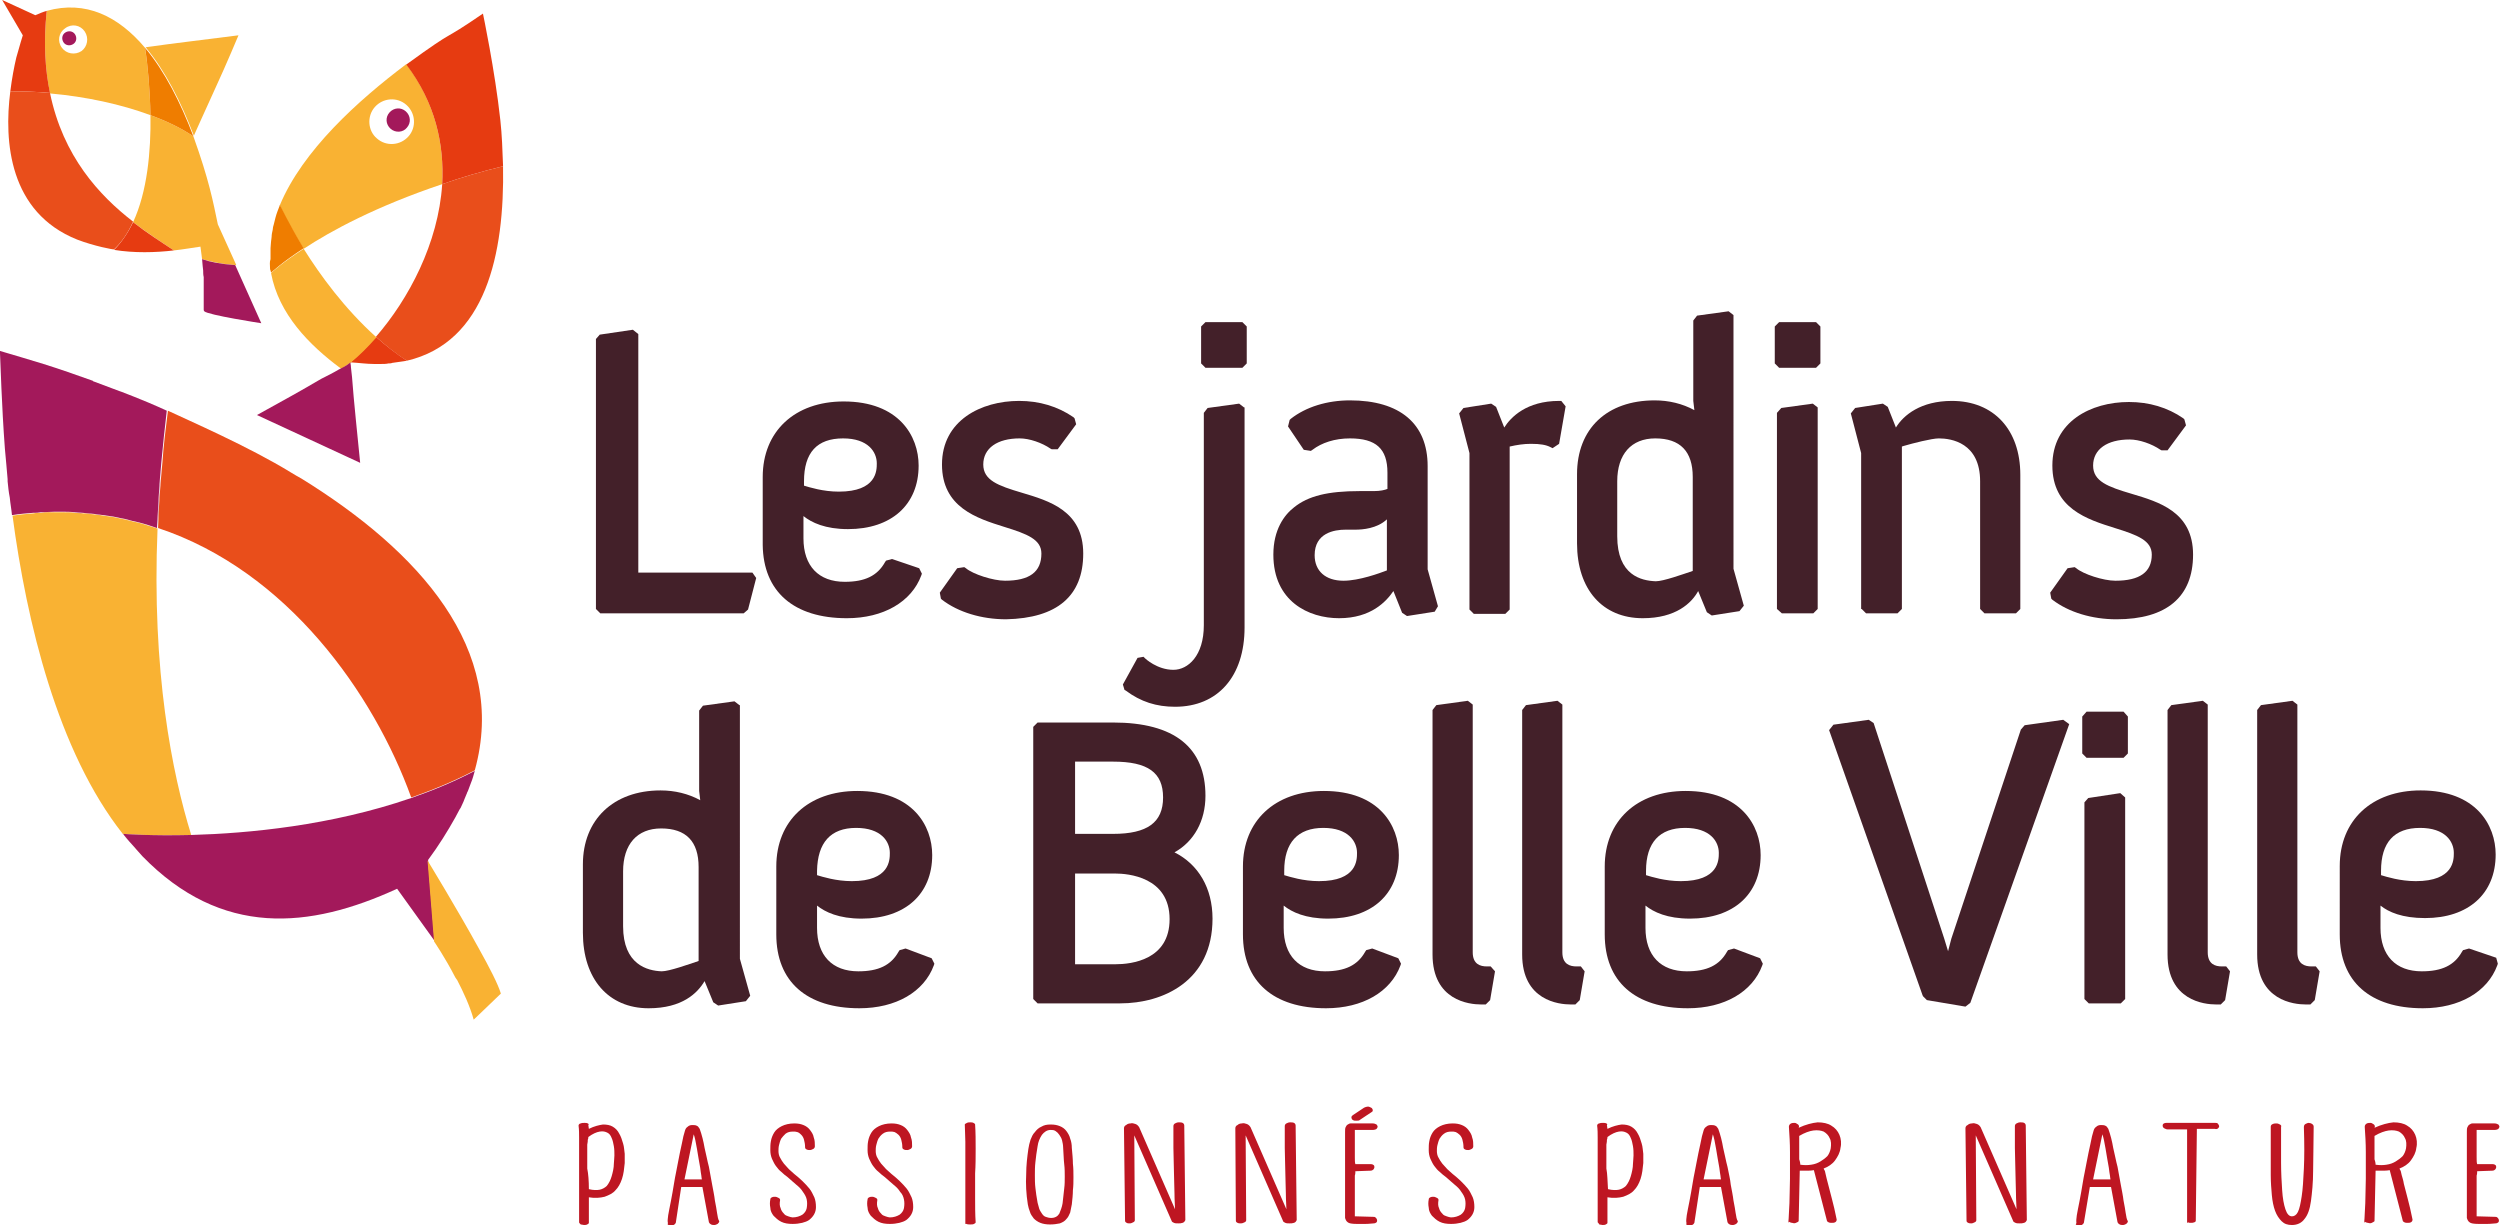
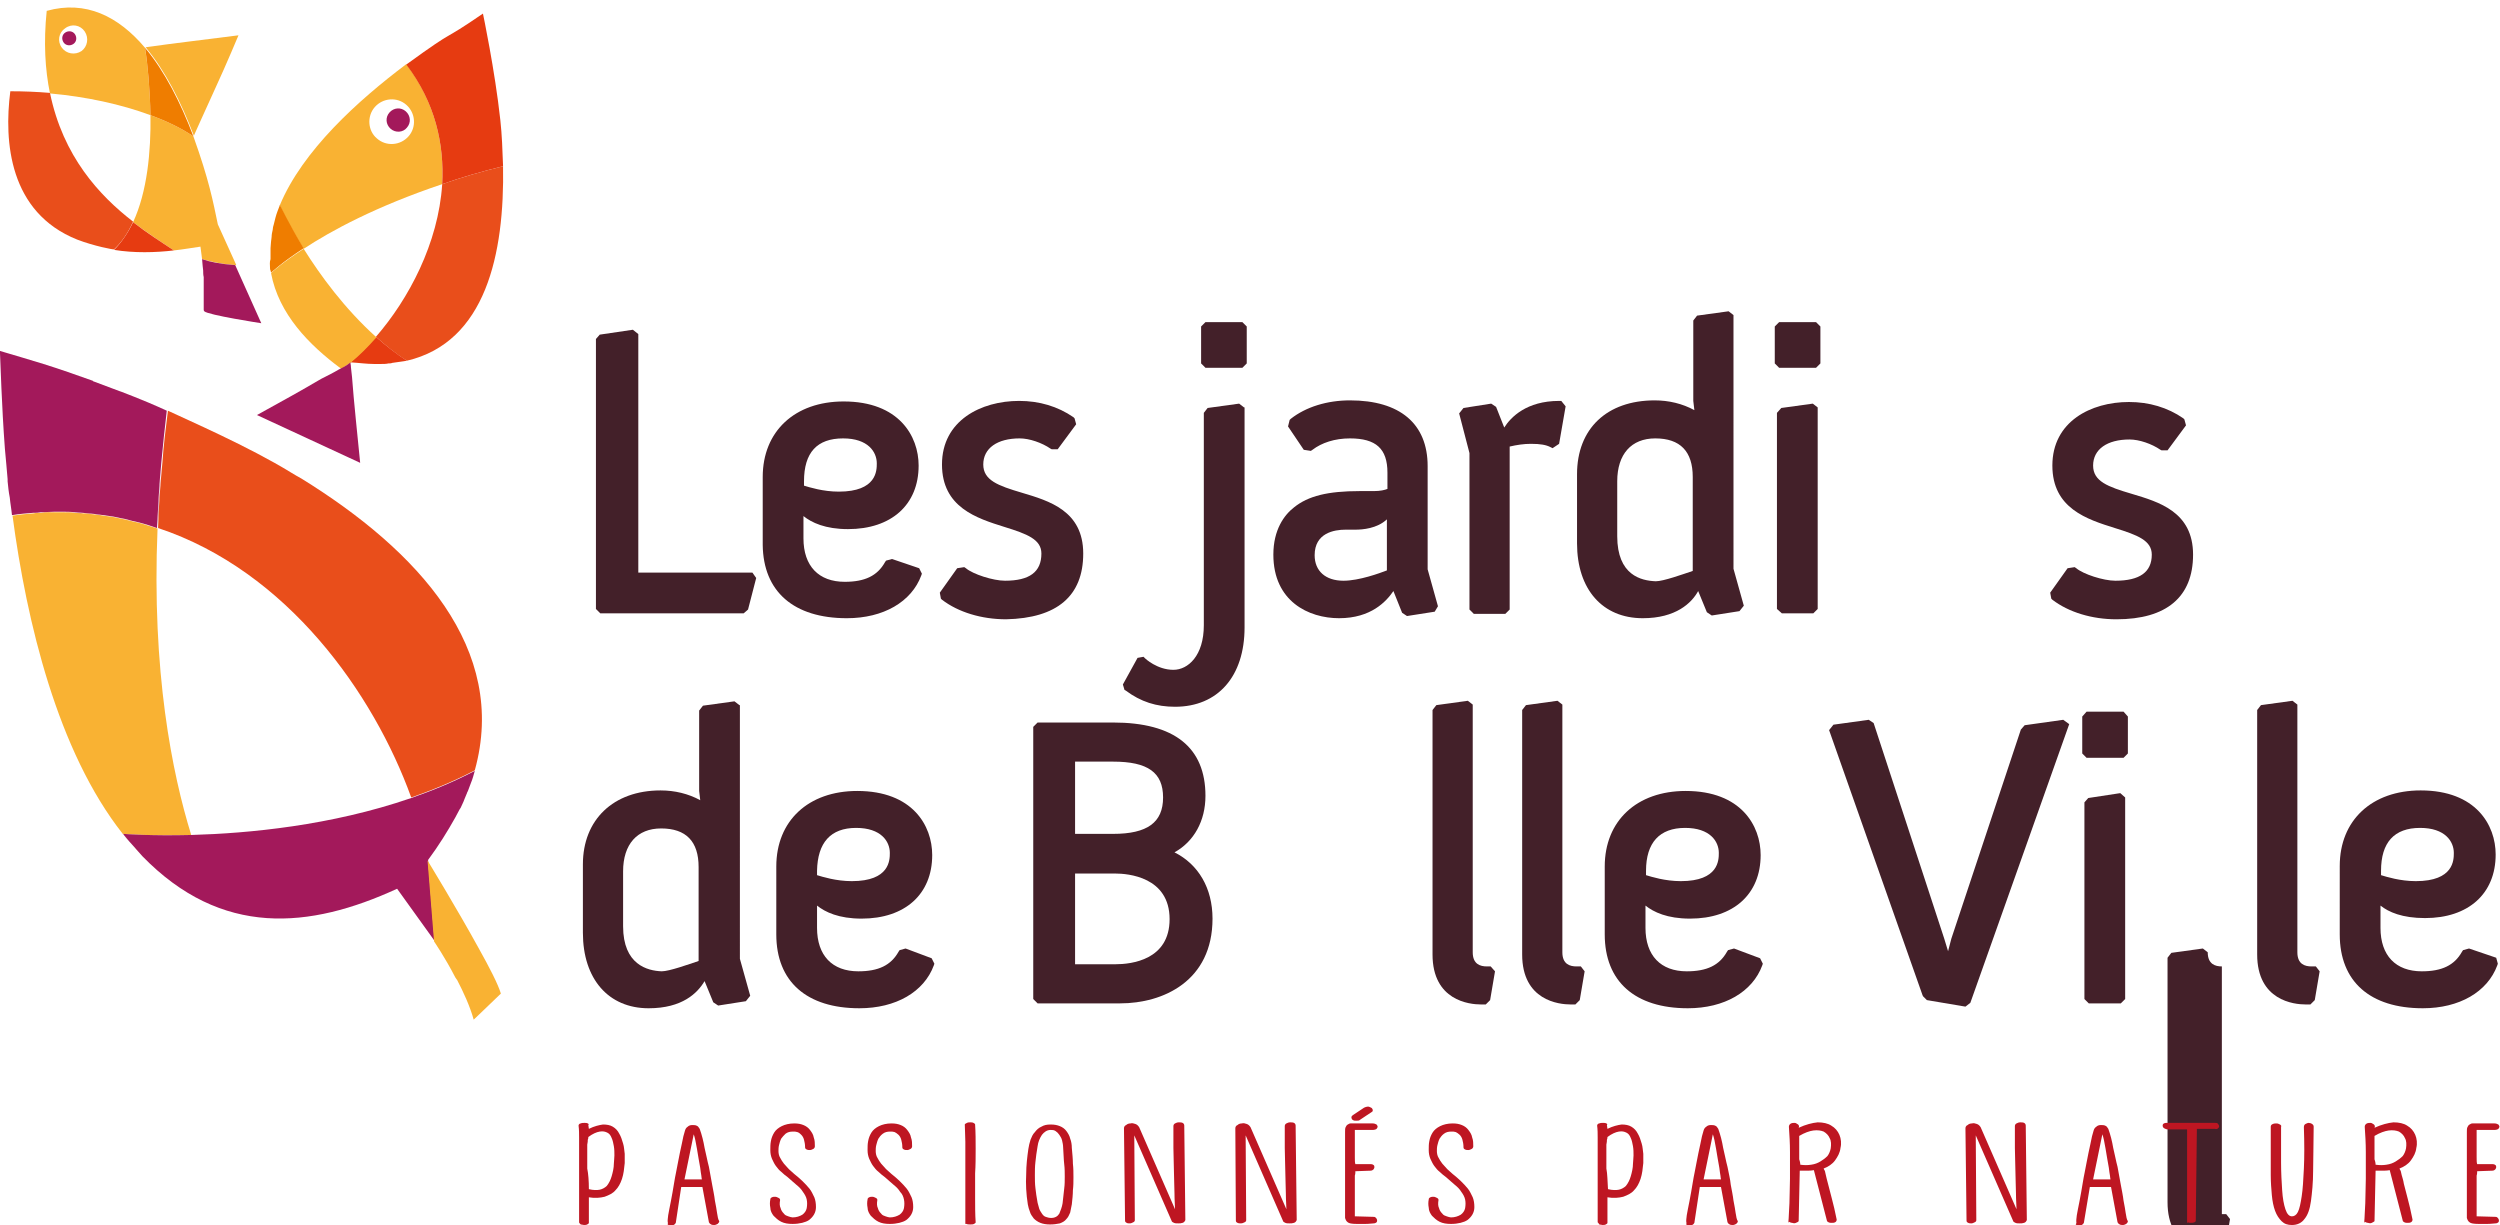
<svg xmlns="http://www.w3.org/2000/svg" version="1.1" id="Calque_1" x="0px" y="0px" viewBox="0 0 460.2 225.5" enable-background="new 0 0 460.2 225.5" xml:space="preserve">
  <g>
    <polygon fill="#432029" points="117.5,105.4 117.5,61.5 116.5,60.7 110.4,61.6 109.7,62.4 109.7,112.1 110.5,112.9 136.9,112.9    137.7,112.2 139.2,106.4 138.5,105.4  " />
    <path fill="#432029" d="M155.9,113.8c6.7,0,11.9-3,13.7-7.9l0.1-0.3l-0.5-1l-5-1.7l-1.1,0.3l-0.2,0.3c-1.4,2.5-3.7,3.6-7.4,3.6   c-4.8,0-7.6-2.9-7.6-8v-3.9l0-0.2c1.5,1.2,4,2.4,8.2,2.4c8,0,13-4.5,13-11.7c0-5.4-3.6-11.8-13.8-11.8c-9,0-14.9,5.5-14.9,13.9   v12.5C140.5,108.9,146.1,113.8,155.9,113.8z M155.2,80.7c4.6,0,6.2,2.5,6.2,4.6c0,1.3,0,5.2-7,5.2c-2.9,0-5.4-0.8-6.4-1.1v-0.8   C148,83.3,150.4,80.7,155.2,80.7z" />
    <path fill="#432029" d="M199.4,101.9c0-7.9-6.3-9.7-11.3-11.2c-4.4-1.3-7.1-2.3-7.1-5.2c0-3,2.6-4.8,6.7-4.8c1.8,0,4.1,0.8,5.7,1.9   l0.2,0.1h1.1l3.4-4.6l-0.3-1.1l-0.2-0.2c-2.9-2-6.3-3-10-3c-7,0-14.2,3.6-14.2,11.7c0,7.9,6.4,9.9,11.5,11.5   c4.2,1.3,6.8,2.3,6.8,4.9c0,3.4-2.2,5-6.7,5c-2.2,0-5.9-1.2-7.2-2.3l-0.3-0.2l-1.3,0.2l-3.2,4.5l0.2,1.1l0.2,0.2   c3,2.3,7.3,3.6,11.8,3.6C194.6,113.8,199.4,109.7,199.4,101.9z" />
    <path fill="#432029" d="M229,75l-0.9-0.7l-5.8,0.8l-0.7,0.9v39.1c0,5.6-2.9,8.2-5.6,8.2c-3,0-5.2-2.1-5.2-2.1l-0.3-0.3l-1.1,0.2   l-2.7,4.9l0.3,1l0.2,0.1c2.8,2.1,5.7,3,9.1,3c7.9,0,12.8-5.6,12.8-14.6V75z" />
    <polygon fill="#432029" points="228.7,67.7 229.5,66.9 229.5,60.1 228.7,59.3 221.9,59.3 221.1,60.1 221.1,66.9 221.9,67.7  " />
    <path fill="#432029" d="M264.7,111.6l-1.9-6.8V85.8c0-7.8-5.1-12.1-14.3-12.1c-4.2,0-8.1,1.2-10.9,3.4l-0.2,0.2l-0.3,1.2l2.9,4.3   l1.3,0.2l0.3-0.2c1.7-1.3,4.1-2.1,6.9-2.1c4.8,0,6.9,1.9,6.9,6.3v3c-0.5,0.2-1.3,0.4-2.5,0.4h-2.6c-5.9,0-9.5,0.9-12.1,3   c-1.8,1.4-3.8,4.1-3.8,8.7c0,8.6,6.5,11.7,12.1,11.7c5.9,0,8.7-3.1,10-5l1.6,4l0.9,0.6l5.1-0.8L264.7,111.6z M242,102.2   c0-4.1,3.6-4.7,5.7-4.7h1.8c1.3,0,4-0.2,5.8-1.9v9.4c-1.3,0.5-5.1,1.9-8,1.9C244,106.9,242,105.1,242,102.2z" />
    <path fill="#432029" d="M285.4,82.3l0.4,0.2l1.2-0.8l1.2-6.9l-0.8-1H287c-6,0-8.9,3-10.1,4.9l-1.5-3.8l-0.9-0.6l-5.1,0.8l-0.8,1   l1.9,7.3v28.8l0.8,0.8h5.8l0.8-0.8V82.2c1.3-0.3,2.6-0.5,3.9-0.5C283.6,81.7,284.6,81.9,285.4,82.3z" />
    <path fill="#432029" d="M312.6,108.8l1.6,3.9l0.9,0.6l5.1-0.8l0.8-1l-1.9-6.8V58l-0.9-0.7l-5.8,0.8l-0.7,0.9l0,14.8l0.2,1.7   c-2.2-1.2-4.7-1.8-7.3-1.8c-8.8,0-14.3,5.2-14.3,13.6V100c0,8.5,4.7,13.8,12.1,13.8C308.5,113.8,311.4,111,312.6,108.8z    M297.7,98.7V88.6c0-5,2.6-7.9,7-7.9c4.6,0,6.9,2.4,6.9,7.1v17.3c-1.8,0.6-5.4,1.9-6.8,1.9C302.1,106.9,297.7,105.9,297.7,98.7z" />
    <polygon fill="#432029" points="327.5,59.3 326.7,60.1 326.7,66.9 327.5,67.7 334.3,67.7 335.1,66.9 335.1,60.1 334.3,59.3  " />
    <polygon fill="#432029" points="327.9,75.1 327.1,76 327.1,112.1 328,112.9 333.8,112.9 334.6,112.1 334.6,75 333.7,74.3  " />
-     <path fill="#432029" d="M342.7,112.1l0.8,0.8h5.8l0.8-0.8V82.2c0.1,0,0.2-0.1,0.3-0.1c1.7-0.5,5.2-1.4,6.5-1.4   c2.3,0,7.6,0.8,7.6,7.9v23.5l0.8,0.8h5.8l0.8-0.8V87.4c0-8.3-4.9-13.6-12.6-13.6c-5.7,0-8.9,2.6-10.3,4.9l-1.5-3.8l-0.9-0.6   l-5.1,0.8l-0.8,1l1.9,7.3V112.1z" />
    <path fill="#432029" d="M389.4,106.9c-2.2,0-5.9-1.2-7.2-2.3l-0.3-0.2l-1.3,0.2l-3.2,4.5l0.2,1.1l0.2,0.2c3,2.3,7.3,3.6,11.8,3.6   c9.2,0,14.1-4.1,14.1-11.9c0-7.9-6.3-9.7-11.3-11.2c-4.4-1.3-7.1-2.3-7.1-5.2c0-3,2.6-4.8,6.7-4.8c1.8,0,4.1,0.8,5.7,1.9l0.2,0.1   h1.1l3.4-4.6l-0.3-1.1l-0.2-0.2c-2.9-2-6.3-3-10-3c-7,0-14.1,3.6-14.1,11.7c0,7.9,6.4,9.9,11.5,11.5c4.2,1.3,6.8,2.3,6.8,4.9   C396.1,105.3,393.9,106.9,389.4,106.9z" />
    <path fill="#432029" d="M136.1,129.8l-0.9-0.7l-5.8,0.8l-0.7,0.9l0,14.8l0.2,1.7c-2.2-1.2-4.7-1.8-7.3-1.8   c-8.7,0-14.3,5.4-14.3,13.6v12.6c0,8.5,4.7,13.9,12.1,13.9c6.2,0,9-2.8,10.3-5l1.6,3.9l0.9,0.6l5.1-0.8l0.8-1l-1.9-6.8V129.8z    M114.7,170.5v-10.1c0-5,2.6-7.9,7-7.9c4.6,0,6.9,2.4,6.9,7.1v17.3c-1.8,0.6-5.4,1.9-6.8,1.9C119.2,178.7,114.7,177.6,114.7,170.5z   " />
    <path fill="#432029" d="M166.7,174.6l-1.1,0.3l-0.2,0.3c-1.4,2.5-3.7,3.6-7.4,3.6c-4.8,0-7.6-2.9-7.6-8v-3.9l0-0.2   c1.5,1.2,4,2.4,8.2,2.4c8,0,13-4.5,13-11.7c0-5.4-3.6-11.8-13.8-11.8c-9,0-14.9,5.5-14.9,13.9V172c0,8.7,5.6,13.6,15.3,13.6   c6.7,0,11.9-3,13.7-7.9l0.1-0.3l-0.5-1L166.7,174.6z M157.6,152.4c4.6,0,6.2,2.5,6.2,4.6c0,1.3,0,5.2-7,5.2c-2.9,0-5.4-0.8-6.4-1.1   v-0.8C150.5,155.1,152.9,152.4,157.6,152.4z" />
    <path fill="#432029" d="M216.2,156.9c3.6-2,5.7-5.8,5.7-10.4c0-8.9-5.7-13.5-17-13.5H191l-0.8,0.8v50.1l0.8,0.8h15.2   c7.9,0,17-4.1,17-15.6C223.2,163.5,220.6,159.1,216.2,156.9z M204.9,153.5h-7v-13.3h7c6.4,0,9.2,2,9.2,6.6   C214.1,151.4,211.2,153.5,204.9,153.5z M197.9,160.8h7.4c2.3,0,10,0.6,10,8.4c0,7.5-7,8.3-10,8.3h-7.4V160.8z" />
-     <path fill="#432029" d="M252.6,174.6l-1.1,0.3l-0.2,0.3c-1.4,2.5-3.7,3.6-7.4,3.6c-4.8,0-7.6-2.9-7.6-8v-3.9l0-0.2   c1.5,1.2,4,2.4,8.2,2.4c8,0,13-4.5,13-11.7c0-5.4-3.6-11.8-13.8-11.8c-9,0-14.9,5.5-14.9,13.9V172c0,8.7,5.6,13.6,15.3,13.6   c6.7,0,11.9-3,13.7-7.9l0.1-0.3l-0.5-1L252.6,174.6z M243.6,152.4c4.6,0,6.2,2.5,6.2,4.6c0,1.3,0,5.2-7,5.2c-2.9,0-5.4-0.8-6.4-1.1   v-0.8C236.4,155.1,238.9,152.4,243.6,152.4z" />
    <path fill="#432029" d="M273.7,177.9c-1.2,0-2.6-0.4-2.6-2.6v-45.6l-0.9-0.7l-5.8,0.8l-0.7,0.9v45c0,8.5,6.8,9.2,8.9,9.2h0.9   l0.8-0.8l0.9-5.3l-0.8-0.9H273.7z" />
    <path fill="#432029" d="M290.2,177.9c-1.2,0-2.6-0.4-2.6-2.6v-45.6l-0.9-0.7l-5.8,0.8l-0.7,0.9v45c0,8.5,6.8,9.2,8.9,9.2h0.9   l0.8-0.8l0.9-5.3l-0.7-0.9H290.2z" />
    <path fill="#432029" d="M319.2,174.6l-1.1,0.3l-0.2,0.3c-1.4,2.5-3.7,3.6-7.4,3.6c-4.8,0-7.6-2.9-7.6-8v-3.9l0-0.2   c1.5,1.2,4,2.4,8.2,2.4c8,0,13-4.5,13-11.7c0-5.4-3.6-11.8-13.8-11.8c-9,0-14.9,5.5-14.9,13.9V172c0,8.7,5.6,13.6,15.3,13.6   c6.7,0,11.9-3,13.7-7.9l0.1-0.3l-0.5-1L319.2,174.6z M310.2,152.4c4.6,0,6.2,2.5,6.2,4.6c0,1.3,0,5.2-7,5.2c-2.9,0-5.4-0.8-6.4-1.1   v-0.8C303,155.1,305.5,152.4,310.2,152.4z" />
    <polygon fill="#432029" points="372.7,133.5 372,134.3 359.2,172.8 358.6,175.1 357.9,172.8 344.9,133.1 344,132.5 337.5,133.4    336.7,134.4 353.9,183.2 354,183.4 354.7,184.1 361.8,185.3 362.7,184.6 380.9,133.3 379.8,132.5  " />
    <polygon fill="#432029" points="384.4,146.9 383.7,147.7 383.7,183.9 384.5,184.7 390.4,184.7 391.2,183.9 391.2,146.8 390.3,146     " />
    <polygon fill="#432029" points="384.1,131 383.3,131.9 383.3,138.7 384.1,139.5 390.9,139.5 391.7,138.7 391.7,131.9 390.9,131     " />
-     <path fill="#432029" d="M409,177.9c-1.2,0-2.6-0.4-2.6-2.6v-45.6l-0.9-0.7l-5.8,0.8l-0.7,0.9v45c0,8.5,6.8,9.2,8.9,9.2h0.9l0.8-0.8   l0.9-5.3l-0.7-0.9H409z" />
+     <path fill="#432029" d="M409,177.9c-1.2,0-2.6-0.4-2.6-2.6l-0.9-0.7l-5.8,0.8l-0.7,0.9v45c0,8.5,6.8,9.2,8.9,9.2h0.9l0.8-0.8   l0.9-5.3l-0.7-0.9H409z" />
    <path fill="#432029" d="M425.5,177.9c-1.2,0-2.6-0.4-2.6-2.6v-45.6l-0.9-0.7l-5.8,0.8l-0.7,0.9v45c0,8.5,6.8,9.2,8.9,9.2h0.9   l0.8-0.8l0.9-5.3l-0.7-0.9H425.5z" />
    <path fill="#432029" d="M459.5,176.3l-5-1.7l-1.1,0.3l-0.2,0.3c-1.4,2.5-3.7,3.6-7.4,3.6c-4.8,0-7.6-2.9-7.6-8v-3.9l0-0.2   c1.5,1.2,4,2.3,8.2,2.3c8,0,13-4.5,13-11.7c0-5.4-3.6-11.8-13.8-11.8c-9,0-14.9,5.5-14.9,13.9V172c0,8.7,5.6,13.6,15.3,13.6   c6.7,0,11.9-3,13.7-7.9l0.1-0.3L459.5,176.3z M445.5,152.4c4.6,0,6.2,2.5,6.2,4.6c0,1.3,0,5.2-7,5.2c-2.9,0-5.4-0.8-6.4-1.1v-0.8   C438.3,155.1,440.7,152.4,445.5,152.4z" />
  </g>
  <g>
    <path fill="#BE1622" d="M106.6,225c0-1.6,0-3.1,0-4.4c0-1.3,0-2.5,0-3.5c0-1.1,0-2,0-2.9c0-0.9,0-1.7,0-2.5c0-0.8,0-1.5,0-2.3   c0-0.7,0-1.5-0.1-2.2c0-0.2,0.2-0.4,0.4-0.4c0.2-0.1,0.5-0.1,0.7-0.1c0.2,0,0.4,0,0.6,0.1c0.2,0.1,0.2,0.2,0.1,0.3l0.1,0.7   c1-0.5,1.9-0.7,2.6-0.8c0.7,0,1.3,0.1,1.8,0.4c0.5,0.3,0.9,0.7,1.2,1.3c0.3,0.5,0.5,1.1,0.7,1.8c0.2,0.6,0.2,1.3,0.3,1.9   c0,0.6,0,1.2,0,1.7c-0.1,1-0.2,2-0.5,2.9c-0.3,0.9-0.7,1.6-1.2,2.1c-0.5,0.6-1.2,0.9-2,1.2c-0.8,0.2-1.8,0.3-2.9,0.1v4.7   c0,0.1-0.1,0.2-0.3,0.3c-0.2,0.1-0.4,0.1-0.6,0.1c-0.2,0-0.4-0.1-0.6-0.1C106.7,225.2,106.6,225.1,106.6,225z M108.4,218.9   c0.8,0.2,1.5,0.2,2,0.1c0.5-0.1,1-0.4,1.3-0.7c0.4-0.5,0.7-1.1,0.9-1.8c0.2-0.7,0.4-1.5,0.4-2.3c0-0.4,0.1-0.9,0.1-1.5   c0-0.6,0-1.1-0.1-1.7c-0.1-0.5-0.2-1.1-0.4-1.5c-0.2-0.5-0.4-0.8-0.8-1c-0.4-0.2-0.8-0.3-1.4-0.2c-0.6,0.1-1.3,0.4-2.1,1   c0,0.1,0,0.3-0.1,0.5c0,0.2,0,0.5-0.1,0.9c0,0.4,0,1,0,1.7c0,0.7,0,1.6,0,2.7C108.3,216.1,108.4,217.4,108.4,218.9z" />
    <path fill="#BE1622" d="M122.9,224.8c0-0.1,0-0.4,0.1-1.1c0.1-0.7,0.3-1.5,0.5-2.6c0.2-1,0.4-2.2,0.6-3.4c0.2-1.3,0.5-2.5,0.7-3.7   c0.2-1.2,0.5-2.4,0.7-3.4c0.2-1.1,0.4-1.9,0.6-2.5c0.1-0.3,0.2-0.5,0.5-0.7c0.2-0.2,0.5-0.3,0.8-0.3c0.3,0,0.6,0,0.8,0.1   c0.3,0.1,0.4,0.3,0.6,0.6c0.4,1.1,0.7,2.3,0.9,3.5c0.3,1.2,0.5,2.4,0.8,3.5c0.2,1.1,0.4,2.2,0.6,3.3c0.2,1.1,0.4,2,0.5,2.9   c0.2,0.9,0.3,1.7,0.4,2.3c0.1,0.7,0.2,1.2,0.4,1.5c0,0.2-0.1,0.3-0.3,0.5c-0.2,0.1-0.4,0.2-0.6,0.2c-0.2,0-0.4,0-0.6-0.1   c-0.2-0.1-0.3-0.2-0.4-0.4l-1.2-6.5h-3.9l-1,6.6c-0.1,0.2-0.2,0.3-0.4,0.4c-0.2,0.1-0.4,0.1-0.6,0.1c-0.2,0-0.4-0.1-0.5-0.2   C123,225.1,122.9,225,122.9,224.8z M126,217.1h3.2c0-0.1-0.1-0.4-0.1-0.7c-0.1-0.4-0.1-0.8-0.2-1.4c-0.1-0.5-0.2-1.1-0.3-1.7   c-0.1-0.6-0.2-1.2-0.3-1.8c-0.1-0.6-0.2-1.1-0.3-1.6c-0.1-0.5-0.2-0.8-0.3-1.1L126,217.1z" />
    <path fill="#BE1622" d="M145.9,225.3c-0.8,0-1.5-0.1-2.1-0.4c-0.6-0.3-1-0.7-1.4-1.1c-0.3-0.4-0.6-0.9-0.6-1.5   c-0.1-0.5-0.1-1,0-1.5c0-0.2,0.1-0.3,0.3-0.4c0.2-0.1,0.4-0.1,0.6-0.1c0.2,0,0.4,0.1,0.6,0.2c0.2,0.1,0.3,0.2,0.3,0.4   c-0.1,0.6-0.1,1.1,0.1,1.5c0.1,0.4,0.3,0.7,0.6,1c0.2,0.3,0.5,0.4,0.8,0.5c0.3,0.1,0.6,0.2,0.8,0.2c0.7,0,1.3-0.2,1.8-0.5   c0.4-0.3,0.7-0.7,0.8-1.2c0.1-0.6,0.1-1.1,0-1.6c-0.1-0.5-0.4-1-0.7-1.4c-0.3-0.5-0.7-0.9-1.2-1.3c-0.5-0.4-1-0.9-1.6-1.4   c-0.4-0.3-0.8-0.6-1.2-1c-0.4-0.3-0.7-0.7-1-1.1c-0.3-0.4-0.5-0.9-0.7-1.3c-0.2-0.5-0.3-1-0.3-1.6c0-0.5,0-1.1,0.1-1.6   c0.1-0.6,0.3-1.1,0.6-1.6c0.3-0.5,0.8-0.9,1.4-1.2c0.6-0.3,1.4-0.5,2.3-0.5c0.7,0,1.2,0.1,1.7,0.3c0.5,0.2,0.9,0.5,1.2,0.9   c0.3,0.4,0.6,0.8,0.7,1.4c0.2,0.5,0.2,1.1,0.2,1.6c0,0.2-0.1,0.4-0.3,0.5c-0.2,0.1-0.4,0.2-0.6,0.2c-0.2,0-0.4,0-0.6-0.1   c-0.2-0.1-0.3-0.2-0.3-0.4c0-0.6-0.1-1-0.2-1.4c-0.1-0.4-0.3-0.7-0.5-0.9c-0.2-0.2-0.4-0.4-0.7-0.5c-0.3-0.1-0.5-0.1-0.8-0.1   c-0.6,0-1,0.1-1.4,0.4c-0.3,0.3-0.6,0.6-0.8,0.9c-0.2,0.4-0.3,0.8-0.4,1.2c-0.1,0.4-0.1,0.8-0.1,1.1c0,0.4,0.1,0.9,0.3,1.2   c0.2,0.4,0.4,0.7,0.7,1.1c0.3,0.3,0.6,0.7,0.9,1c0.3,0.3,0.7,0.6,1,0.9c0.5,0.4,1.1,0.9,1.5,1.3c0.5,0.5,0.9,0.9,1.3,1.4   c0.4,0.5,0.6,1,0.9,1.6c0.2,0.5,0.3,1.1,0.3,1.8c0,1-0.5,1.8-1.3,2.4C148.3,225,147.2,225.3,145.9,225.3z" />
    <path fill="#BE1622" d="M163.8,225.3c-0.8,0-1.5-0.1-2.1-0.4c-0.6-0.3-1-0.7-1.4-1.1c-0.3-0.4-0.6-0.9-0.6-1.5   c-0.1-0.5-0.1-1,0-1.5c0-0.2,0.1-0.3,0.3-0.4c0.2-0.1,0.4-0.1,0.6-0.1c0.2,0,0.4,0.1,0.6,0.2c0.2,0.1,0.3,0.2,0.3,0.4   c-0.1,0.6-0.1,1.1,0.1,1.5c0.1,0.4,0.3,0.7,0.6,1c0.2,0.3,0.5,0.4,0.8,0.5c0.3,0.1,0.6,0.2,0.8,0.2c0.7,0,1.3-0.2,1.8-0.5   c0.4-0.3,0.7-0.7,0.8-1.2c0.1-0.6,0.1-1.1,0-1.6c-0.1-0.5-0.3-1-0.7-1.4c-0.3-0.5-0.7-0.9-1.2-1.3c-0.5-0.4-1-0.9-1.6-1.4   c-0.4-0.3-0.8-0.6-1.2-1c-0.4-0.3-0.7-0.7-1-1.1c-0.3-0.4-0.5-0.9-0.7-1.3c-0.2-0.5-0.3-1-0.3-1.6c0-0.5,0-1.1,0.1-1.6   c0.1-0.6,0.3-1.1,0.6-1.6c0.3-0.5,0.8-0.9,1.4-1.2c0.6-0.3,1.4-0.5,2.3-0.5c0.7,0,1.2,0.1,1.7,0.3c0.5,0.2,0.9,0.5,1.2,0.9   c0.3,0.4,0.6,0.8,0.7,1.4c0.2,0.5,0.2,1.1,0.2,1.6c0,0.2-0.1,0.4-0.3,0.5c-0.2,0.1-0.4,0.2-0.6,0.2c-0.2,0-0.4,0-0.6-0.1   c-0.2-0.1-0.3-0.2-0.3-0.4c0-0.6-0.1-1-0.2-1.4c-0.1-0.4-0.3-0.7-0.5-0.9c-0.2-0.2-0.5-0.4-0.7-0.5c-0.3-0.1-0.5-0.1-0.8-0.1   c-0.6,0-1,0.1-1.4,0.4c-0.4,0.3-0.6,0.6-0.8,0.9c-0.2,0.4-0.3,0.8-0.4,1.2c-0.1,0.4-0.1,0.8-0.1,1.1c0,0.4,0.1,0.9,0.3,1.2   c0.2,0.4,0.4,0.7,0.7,1.1c0.3,0.3,0.6,0.7,0.9,1c0.3,0.3,0.7,0.6,1,0.9c0.5,0.4,1.1,0.9,1.5,1.3c0.5,0.5,0.9,0.9,1.3,1.4   c0.4,0.5,0.6,1,0.9,1.6c0.2,0.5,0.3,1.1,0.3,1.8c0,1-0.5,1.8-1.3,2.4C166.2,225,165.1,225.3,163.8,225.3z" />
    <path fill="#BE1622" d="M177.7,225.1c0-0.2,0-0.7,0-1.4c0-0.7,0-1.6,0-2.6c0-1,0-2.2,0-3.4c0-1.2,0-2.5,0-3.8c0-1.3,0-2.5,0-3.7   c0-1.2-0.1-2.3-0.1-3.2c0-0.1,0.2-0.2,0.4-0.3c0.2-0.1,0.4-0.1,0.6-0.1c0.2,0,0.4,0,0.6,0.1c0.2,0.1,0.3,0.2,0.3,0.3   c0.1,1.5,0.1,3,0.1,4.5c0,1.5,0,3-0.1,4.5c0,1.5,0,3,0,4.5c0,1.5,0,3,0.1,4.5c0,0.1-0.1,0.2-0.3,0.3c-0.2,0.1-0.4,0.1-0.7,0.1   c-0.2,0-0.5,0-0.7-0.1C177.7,225.3,177.6,225.2,177.7,225.1z" />
    <path fill="#BE1622" d="M193.3,225.4c-0.7,0-1.3-0.1-1.8-0.3c-0.5-0.2-0.9-0.5-1.2-0.8c-0.3-0.4-0.6-0.8-0.7-1.2   c-0.2-0.5-0.3-0.9-0.4-1.4c-0.3-1.9-0.4-3.8-0.3-5.5c0-1.7,0.2-3.3,0.4-4.7c0.1-0.6,0.2-1.1,0.4-1.7c0.2-0.5,0.4-1,0.8-1.4   c0.3-0.4,0.7-0.8,1.2-1c0.5-0.3,1-0.4,1.7-0.4c0.7,0,1.2,0.1,1.7,0.3c0.5,0.2,0.9,0.5,1.2,0.9c0.3,0.4,0.6,0.9,0.7,1.4   c0.2,0.5,0.3,1.1,0.3,1.7c0.1,1.1,0.2,2.1,0.2,2.9c0.1,0.9,0.1,1.7,0.1,2.5c0,0.8,0,1.6-0.1,2.4c0,0.8-0.1,1.7-0.2,2.6   c-0.1,0.5-0.2,1-0.3,1.5c-0.2,0.5-0.4,0.9-0.7,1.2c-0.3,0.4-0.7,0.6-1.2,0.8C194.6,225.3,194,225.4,193.3,225.4z M195.6,221.5   c0.1-1,0.2-1.9,0.3-2.7c0.1-0.7,0.1-1.5,0.1-2.2c0-0.7,0-1.5-0.1-2.3c-0.1-0.8-0.1-1.8-0.2-3.1c0-0.4-0.1-0.9-0.2-1.3   c-0.1-0.4-0.3-0.7-0.5-1c-0.2-0.3-0.4-0.5-0.7-0.7c-0.3-0.2-0.6-0.2-0.9-0.2c-0.7,0-1.2,0.4-1.6,0.9c-0.4,0.6-0.7,1.3-0.8,2.1   c-0.2,1.1-0.3,2-0.4,2.9c-0.1,0.8-0.1,1.7-0.1,2.4c0,0.8,0,1.6,0.1,2.4c0.1,0.8,0.2,1.7,0.4,2.7c0.1,0.4,0.2,0.7,0.3,1.1   c0.1,0.3,0.3,0.6,0.5,0.9c0.2,0.3,0.4,0.5,0.7,0.6c0.3,0.1,0.6,0.2,1,0.2c0.7,0,1.2-0.3,1.5-0.8   C195.2,222.9,195.5,222.2,195.6,221.5z" />
    <path fill="#BE1622" d="M206.9,207.7c0-0.2,0.1-0.5,0.4-0.6c0.2-0.2,0.5-0.3,0.8-0.3c0.3-0.1,0.6,0,0.9,0.1   c0.3,0.1,0.5,0.3,0.7,0.6l6.6,15.1c0-0.7-0.1-1.6-0.1-2.9c0-1.2-0.1-2.6-0.1-4c0-1.4-0.1-2.9-0.1-4.4c0-1.5,0-2.8,0-4   c0-0.2,0.1-0.4,0.3-0.5c0.2-0.1,0.4-0.2,0.7-0.2c0.2,0,0.5,0,0.7,0.1c0.2,0.1,0.3,0.3,0.3,0.5l0.2,17.4c-0.1,0.2-0.2,0.4-0.5,0.5   c-0.3,0.1-0.5,0.1-0.8,0.1c-0.3,0-0.6,0-0.8-0.1c-0.2-0.1-0.4-0.2-0.4-0.3l-6.9-15.8l0.1,15.6c0,0.2-0.1,0.3-0.3,0.4   c-0.2,0.1-0.4,0.2-0.6,0.2c-0.2,0-0.5,0-0.6-0.1c-0.2-0.1-0.3-0.2-0.3-0.4L206.9,207.7z" />
    <path fill="#BE1622" d="M227.4,207.7c0-0.2,0.1-0.5,0.4-0.6c0.2-0.2,0.5-0.3,0.8-0.3c0.3-0.1,0.6,0,0.9,0.1   c0.3,0.1,0.5,0.3,0.7,0.6l6.6,15.1c0-0.7-0.1-1.6-0.1-2.9c0-1.2-0.1-2.6-0.1-4c0-1.4-0.1-2.9-0.1-4.4c0-1.5,0-2.8,0-4   c0-0.2,0.1-0.4,0.3-0.5c0.2-0.1,0.4-0.2,0.7-0.2c0.2,0,0.5,0,0.7,0.1c0.2,0.1,0.3,0.3,0.3,0.5l0.2,17.4c-0.1,0.2-0.2,0.4-0.5,0.5   c-0.3,0.1-0.5,0.1-0.8,0.1c-0.3,0-0.6,0-0.8-0.1c-0.2-0.1-0.4-0.2-0.4-0.3l-6.9-15.8l0.1,15.6c0,0.2-0.1,0.3-0.3,0.4   c-0.2,0.1-0.4,0.2-0.7,0.2c-0.2,0-0.4,0-0.6-0.1c-0.2-0.1-0.3-0.2-0.3-0.4L227.4,207.7z" />
    <path fill="#BE1622" d="M247.6,208.4c0-0.4,0-0.7,0.1-0.9c0.1-0.2,0.2-0.4,0.4-0.5c0.2-0.1,0.3-0.2,0.5-0.2c0.2,0,0.4,0,0.5,0   c0.1,0,0.3,0,0.7,0c0.3,0,0.7,0,1.1,0c0.4,0,0.8,0,1.1,0c0.3,0,0.6,0,0.7,0c0.3,0,0.5,0.1,0.7,0.2c0.1,0.1,0.2,0.3,0.2,0.4   c0,0.1-0.1,0.3-0.2,0.4c-0.1,0.1-0.4,0.2-0.7,0.2c-0.1,0-0.3,0-0.6,0c-0.3,0-0.7,0-1,0c-0.4,0-0.7,0-1,0c-0.3,0-0.5,0-0.7,0   c0,0.2,0,0.7,0,1.2c0,0.6,0,1.2,0,1.9c0,0.7,0,1.3,0,1.9c0,0.6,0,1,0.1,1.3l2.9,0c0.2,0,0.4,0.1,0.5,0.2c0.1,0.1,0.1,0.3,0.1,0.4   c0,0.1-0.1,0.3-0.2,0.4c-0.1,0.1-0.3,0.2-0.5,0.2l-2.8,0.1c0,0.2,0,0.5-0.1,0.8c0,0.4,0,0.8,0,1.3c0,0.5,0,1,0,1.6   c0,0.6,0,1.1,0,1.7c0,0.6,0,1.1,0,1.6c0,0.5,0,1,0,1.3l3.5,0.1c0.2,0,0.3,0.1,0.4,0.2c0.1,0.1,0.2,0.3,0.2,0.4c0,0.1,0,0.3-0.1,0.4   c-0.1,0.1-0.3,0.2-0.5,0.2c-0.3,0-0.8,0.1-1.5,0.1c-0.6,0-1.2,0-1.7,0c-0.8,0-1.4-0.1-1.6-0.3c-0.3-0.2-0.4-0.5-0.5-0.8   L247.6,208.4z M250.4,206.1c-0.2,0.2-0.4,0.2-0.7,0.2c-0.2,0-0.5,0-0.6-0.1c-0.2-0.1-0.3-0.2-0.3-0.4c-0.1-0.2,0-0.3,0.2-0.5   l2.1-1.4c0.2-0.1,0.5-0.2,0.7-0.2c0.2,0,0.4,0.1,0.6,0.2c0.2,0.1,0.2,0.2,0.3,0.4c0,0.2,0,0.3-0.2,0.4L250.4,206.1z" />
    <path fill="#BE1622" d="M267.1,225.3c-0.8,0-1.5-0.1-2.1-0.4c-0.6-0.3-1-0.7-1.4-1.1c-0.3-0.4-0.6-0.9-0.6-1.5   c-0.1-0.5-0.1-1,0-1.5c0-0.2,0.1-0.3,0.3-0.4c0.2-0.1,0.4-0.1,0.6-0.1c0.2,0,0.4,0.1,0.6,0.2c0.2,0.1,0.3,0.2,0.3,0.4   c-0.1,0.6-0.1,1.1,0.1,1.5c0.1,0.4,0.3,0.7,0.6,1c0.2,0.3,0.5,0.4,0.8,0.5c0.3,0.1,0.6,0.2,0.8,0.2c0.7,0,1.3-0.2,1.8-0.5   c0.4-0.3,0.7-0.7,0.8-1.2c0.1-0.6,0.1-1.1,0-1.6c-0.1-0.5-0.4-1-0.7-1.4c-0.3-0.5-0.7-0.9-1.2-1.3c-0.5-0.4-1-0.9-1.6-1.4   c-0.4-0.3-0.8-0.6-1.2-1c-0.4-0.3-0.7-0.7-1-1.1c-0.3-0.4-0.5-0.9-0.7-1.3c-0.2-0.5-0.3-1-0.3-1.6c0-0.5,0-1.1,0.1-1.6   c0.1-0.6,0.3-1.1,0.6-1.6c0.3-0.5,0.8-0.9,1.4-1.2c0.6-0.3,1.4-0.5,2.3-0.5c0.7,0,1.2,0.1,1.7,0.3c0.5,0.2,0.9,0.5,1.2,0.9   c0.3,0.4,0.6,0.8,0.7,1.4c0.2,0.5,0.2,1.1,0.2,1.6c0,0.2-0.1,0.4-0.3,0.5c-0.2,0.1-0.4,0.2-0.6,0.2c-0.2,0-0.4,0-0.6-0.1   c-0.2-0.1-0.3-0.2-0.3-0.4c0-0.6-0.1-1-0.2-1.4c-0.1-0.4-0.3-0.7-0.5-0.9c-0.2-0.2-0.5-0.4-0.7-0.5c-0.3-0.1-0.5-0.1-0.8-0.1   c-0.6,0-1,0.1-1.4,0.4c-0.4,0.3-0.6,0.6-0.8,0.9c-0.2,0.4-0.3,0.8-0.4,1.2c-0.1,0.4-0.1,0.8-0.1,1.1c0,0.4,0.1,0.9,0.3,1.2   c0.2,0.4,0.4,0.7,0.7,1.1c0.3,0.3,0.6,0.7,0.9,1c0.3,0.3,0.7,0.6,1,0.9c0.5,0.4,1.1,0.9,1.5,1.3c0.5,0.5,0.9,0.9,1.3,1.4   c0.4,0.5,0.6,1,0.9,1.6c0.2,0.5,0.3,1.1,0.3,1.8c0,1-0.5,1.8-1.3,2.4C269.5,225,268.4,225.3,267.1,225.3z" />
    <path fill="#BE1622" d="M294.1,225c0-1.6,0-3.1,0-4.4c0-1.3,0-2.5,0-3.5c0-1.1,0-2,0-2.9c0-0.9,0-1.7,0-2.5c0-0.8,0-1.5,0-2.3   c0-0.7,0-1.5-0.1-2.2c0-0.2,0.2-0.4,0.4-0.4c0.2-0.1,0.5-0.1,0.7-0.1c0.2,0,0.4,0,0.6,0.1c0.2,0.1,0.2,0.2,0.1,0.3l0.1,0.7   c1-0.5,1.9-0.7,2.6-0.8c0.7,0,1.3,0.1,1.8,0.4c0.5,0.3,0.9,0.7,1.2,1.3c0.3,0.5,0.5,1.1,0.7,1.8c0.2,0.6,0.2,1.3,0.3,1.9   c0,0.6,0,1.2,0,1.7c-0.1,1-0.2,2-0.5,2.9c-0.3,0.9-0.7,1.6-1.2,2.1c-0.5,0.6-1.2,0.9-2,1.2c-0.8,0.2-1.8,0.3-2.9,0.1v4.7   c0,0.1-0.1,0.2-0.3,0.3c-0.2,0.1-0.4,0.1-0.6,0.1c-0.2,0-0.4-0.1-0.6-0.1C294.3,225.2,294.2,225.1,294.1,225z M296,218.9   c0.8,0.2,1.5,0.2,2,0.1c0.5-0.1,1-0.4,1.3-0.7c0.4-0.5,0.7-1.1,0.9-1.8c0.2-0.7,0.4-1.5,0.4-2.3c0-0.4,0.1-0.9,0.1-1.5   c0-0.6,0-1.1-0.1-1.7c-0.1-0.5-0.2-1.1-0.4-1.5c-0.2-0.5-0.4-0.8-0.8-1c-0.4-0.2-0.8-0.3-1.4-0.2c-0.6,0.1-1.3,0.4-2.1,1   c0,0.1,0,0.3-0.1,0.5c0,0.2,0,0.5-0.1,0.9c0,0.4,0,1,0,1.7c0,0.7,0,1.6,0,2.7C295.9,216.1,295.9,217.4,296,218.9z" />
    <path fill="#BE1622" d="M310.4,224.8c0-0.1,0-0.4,0.1-1.1c0.1-0.7,0.3-1.5,0.5-2.6c0.2-1,0.4-2.2,0.6-3.4c0.2-1.3,0.5-2.5,0.7-3.7   c0.2-1.2,0.5-2.4,0.7-3.4c0.2-1.1,0.4-1.9,0.6-2.5c0.1-0.3,0.2-0.5,0.5-0.7c0.2-0.2,0.5-0.3,0.8-0.3c0.3,0,0.6,0,0.8,0.1   c0.3,0.1,0.4,0.3,0.6,0.6c0.4,1.1,0.7,2.3,0.9,3.5c0.3,1.2,0.5,2.4,0.8,3.5c0.2,1.1,0.5,2.2,0.6,3.3c0.2,1.1,0.4,2,0.5,2.9   c0.2,0.9,0.3,1.7,0.4,2.3c0.1,0.7,0.2,1.2,0.4,1.5c0,0.2-0.1,0.3-0.3,0.5c-0.2,0.1-0.4,0.2-0.6,0.2c-0.2,0-0.4,0-0.6-0.1   c-0.2-0.1-0.3-0.2-0.4-0.4l-1.2-6.5h-3.9l-1,6.6c-0.1,0.2-0.2,0.3-0.4,0.4c-0.2,0.1-0.4,0.1-0.6,0.1c-0.2,0-0.4-0.1-0.5-0.2   C310.5,225.1,310.4,225,310.4,224.8z M313.6,217.1h3.2c0-0.1-0.1-0.4-0.1-0.7c-0.1-0.4-0.1-0.8-0.2-1.4c-0.1-0.5-0.2-1.1-0.3-1.7   c-0.1-0.6-0.2-1.2-0.3-1.8c-0.1-0.6-0.2-1.1-0.3-1.6c-0.1-0.5-0.2-0.8-0.3-1.1L313.6,217.1z" />
    <path fill="#BE1622" d="M329.2,225c0.1-0.9,0.1-2.1,0.2-3.5c0-1.4,0.1-2.9,0.1-4.5c0-1.6,0-3.2,0-4.9c0-1.7-0.1-3.2-0.2-4.7   c0-0.3,0.2-0.5,0.4-0.6c0.2-0.1,0.5-0.1,0.7-0.1c0.2,0,0.4,0.2,0.6,0.3c0.2,0.2,0.2,0.4,0.1,0.6c1.3-0.6,2.5-0.9,3.5-1   c1,0,1.9,0.2,2.5,0.6c0.7,0.4,1.2,1,1.5,1.7c0.3,0.7,0.4,1.6,0.2,2.4c-0.1,0.9-0.5,1.6-1,2.3c-0.5,0.7-1.3,1.2-2.1,1.5   c0,0.1,0.1,0.2,0.2,0.4c0.1,0.2,0.1,0.5,0.2,0.8c0.1,0.4,0.2,0.9,0.4,1.6c0.2,0.7,0.4,1.6,0.7,2.7c0.3,1.1,0.6,2.4,0.9,3.9   c0,0.2-0.1,0.4-0.3,0.5c-0.2,0.1-0.4,0.1-0.6,0.1c-0.2,0-0.4,0-0.6-0.1c-0.2-0.1-0.3-0.2-0.3-0.3l-2.4-9.3c-0.5,0.1-1,0.1-1.4,0.1   c-0.4,0-0.8,0-1.2,0l-0.2,9.3c-0.1,0.1-0.2,0.2-0.5,0.3c-0.2,0.1-0.4,0.1-0.7,0c-0.2,0-0.4-0.1-0.6-0.2   C329.2,225.2,329.2,225.1,329.2,225z M331.4,214.4c0.7,0.1,1.4,0.1,2,0c0.7-0.1,1.2-0.3,1.7-0.6c0.5-0.3,0.9-0.6,1.3-1   c0.3-0.4,0.5-0.9,0.6-1.4c0.1-0.7,0.1-1.4-0.2-1.9c-0.2-0.5-0.6-0.9-1.1-1.2c-0.5-0.2-1.1-0.3-1.9-0.2c-0.7,0.1-1.6,0.4-2.6,1   c0,0.1,0,0.5,0,1c0,0.5,0,1.1,0,1.6c0,0.6,0,1.1,0,1.7C331.4,214,331.4,214.3,331.4,214.4z" />
    <path fill="#BE1622" d="M361.8,207.7c0-0.2,0.1-0.5,0.4-0.6c0.2-0.2,0.5-0.3,0.8-0.3c0.3-0.1,0.6,0,0.9,0.1   c0.3,0.1,0.5,0.3,0.7,0.6l6.6,15.1c0-0.7-0.1-1.6-0.1-2.9c0-1.2-0.1-2.6-0.1-4c0-1.4-0.1-2.9-0.1-4.4c0-1.5,0-2.8,0-4   c0-0.2,0.1-0.4,0.3-0.5c0.2-0.1,0.4-0.2,0.7-0.2c0.2,0,0.5,0,0.7,0.1c0.2,0.1,0.3,0.3,0.3,0.5l0.2,17.4c-0.1,0.2-0.2,0.4-0.5,0.5   c-0.3,0.1-0.5,0.1-0.8,0.1c-0.3,0-0.6,0-0.8-0.1c-0.2-0.1-0.4-0.2-0.4-0.3l-6.9-15.8l0.1,15.6c0,0.2-0.1,0.3-0.3,0.4   c-0.2,0.1-0.4,0.2-0.6,0.2c-0.2,0-0.4,0-0.6-0.1c-0.2-0.1-0.3-0.2-0.3-0.4L361.8,207.7z" />
    <path fill="#BE1622" d="M382.2,224.8c0-0.1,0-0.4,0.1-1.1c0.1-0.7,0.3-1.5,0.5-2.6c0.2-1,0.4-2.2,0.6-3.4c0.2-1.3,0.5-2.5,0.7-3.7   c0.2-1.2,0.5-2.4,0.7-3.4c0.2-1.1,0.4-1.9,0.6-2.5c0.1-0.3,0.2-0.5,0.5-0.7c0.2-0.2,0.5-0.3,0.8-0.3c0.3,0,0.6,0,0.8,0.1   c0.3,0.1,0.4,0.3,0.6,0.6c0.4,1.1,0.7,2.3,0.9,3.5c0.3,1.2,0.5,2.4,0.8,3.5c0.2,1.1,0.4,2.2,0.6,3.3c0.2,1.1,0.4,2,0.5,2.9   c0.2,0.9,0.3,1.7,0.4,2.3c0.1,0.7,0.2,1.2,0.4,1.5c0,0.2-0.1,0.3-0.3,0.5c-0.2,0.1-0.4,0.2-0.6,0.2c-0.2,0-0.4,0-0.6-0.1   c-0.2-0.1-0.3-0.2-0.4-0.4l-1.2-6.5h-3.9l-1.1,6.6c-0.1,0.2-0.2,0.3-0.4,0.4c-0.2,0.1-0.4,0.1-0.6,0.1c-0.2,0-0.4-0.1-0.5-0.2   C382.3,225.1,382.2,225,382.2,224.8z M385.3,217.1h3.2c0-0.1-0.1-0.4-0.1-0.7c-0.1-0.4-0.1-0.8-0.2-1.4c-0.1-0.5-0.2-1.1-0.3-1.7   c-0.1-0.6-0.2-1.2-0.3-1.8c-0.1-0.6-0.2-1.1-0.3-1.6c-0.1-0.5-0.2-0.8-0.3-1.1L385.3,217.1z" />
    <path fill="#BE1622" d="M402.6,224.9c0-1.2,0-2.4,0-3.7c0-1.2,0-2.6,0-3.9c0-1.4,0-2.8,0-4.4c0-1.5,0-3.2,0-5H399   c-0.2,0-0.4-0.1-0.6-0.2c-0.2-0.1-0.2-0.2-0.3-0.4c0-0.1,0-0.3,0.1-0.4c0.1-0.1,0.3-0.2,0.6-0.2c0.2,0,0.7,0,1.5,0   c0.8,0,1.7,0,2.7,0c1,0,1.9,0,2.8,0c0.9,0,1.6,0,2,0c0.2,0,0.4,0,0.5,0.2c0.1,0.1,0.2,0.3,0.2,0.4c0,0.2-0.1,0.3-0.2,0.4   c-0.1,0.1-0.3,0.2-0.6,0.1h-3.3l-0.2,16.9c0,0.1-0.1,0.3-0.3,0.3c-0.2,0.1-0.4,0.1-0.6,0.1c-0.2,0-0.4,0-0.5-0.1   C402.7,225.2,402.6,225.1,402.6,224.9z" />
    <path fill="#BE1622" d="M425.9,207.4c0,3.1-0.1,5.8-0.1,8.1c0,2.2-0.2,4.1-0.4,5.6c-0.2,1.5-0.6,2.6-1.2,3.3   c-0.5,0.7-1.3,1.1-2.3,1.1c-0.8,0-1.4-0.2-1.9-0.7c-0.5-0.5-0.9-1.1-1.2-1.9c-0.3-0.8-0.5-1.8-0.6-2.9c-0.1-1.1-0.2-2.4-0.2-3.7   c0-1.3,0-2.8,0-4.3c0-1.5,0-3,0-4.6c0-0.2,0.1-0.4,0.4-0.5c0.2-0.1,0.5-0.1,0.7-0.1c0.2,0,0.4,0.1,0.6,0.2c0.2,0.1,0.3,0.3,0.2,0.4   c0,2.4,0,4.5,0,6.5c0,2,0.1,3.7,0.2,5.2c0.1,1.5,0.3,2.6,0.6,3.5c0.3,0.9,0.7,1.3,1.2,1.3c0.4,0,0.8-0.2,1.1-0.8   c0.3-0.6,0.5-1.6,0.7-2.9c0.2-1.3,0.3-3,0.4-5.1c0.1-2.1,0.1-4.6,0-7.6c0-0.3,0.1-0.5,0.3-0.6c0.2-0.1,0.4-0.2,0.6-0.2   c0.2,0,0.5,0.1,0.6,0.2C425.8,207,425.9,207.2,425.9,207.4z" />
    <path fill="#BE1622" d="M435.2,225c0.1-0.9,0.1-2.1,0.2-3.5c0-1.4,0.1-2.9,0.1-4.5c0-1.6,0-3.2,0-4.9c0-1.7-0.1-3.2-0.2-4.7   c0-0.3,0.2-0.5,0.4-0.6c0.2-0.1,0.5-0.1,0.7-0.1c0.2,0,0.4,0.2,0.6,0.3c0.2,0.2,0.2,0.4,0.1,0.6c1.3-0.6,2.5-0.9,3.5-1   c1,0,1.9,0.2,2.5,0.6c0.7,0.4,1.2,1,1.5,1.7c0.3,0.7,0.4,1.6,0.2,2.4c-0.1,0.9-0.5,1.6-1,2.3c-0.5,0.7-1.3,1.2-2.1,1.5   c0,0.1,0.1,0.2,0.2,0.4c0.1,0.2,0.1,0.5,0.2,0.8c0.1,0.4,0.3,0.9,0.4,1.6c0.2,0.7,0.4,1.6,0.7,2.7c0.3,1.1,0.6,2.4,0.9,3.9   c0,0.2-0.1,0.4-0.3,0.5c-0.2,0.1-0.4,0.1-0.6,0.1c-0.2,0-0.4,0-0.6-0.1c-0.2-0.1-0.3-0.2-0.3-0.3l-2.4-9.3c-0.5,0.1-1,0.1-1.4,0.1   c-0.4,0-0.8,0-1.2,0l-0.2,9.3c-0.1,0.1-0.3,0.2-0.5,0.3c-0.2,0.1-0.4,0.1-0.7,0c-0.2,0-0.4-0.1-0.6-0.2   C435.2,225.2,435.1,225.1,435.2,225z M437.3,214.4c0.7,0.1,1.4,0.1,2,0c0.7-0.1,1.2-0.3,1.7-0.6c0.5-0.3,0.9-0.6,1.3-1   c0.3-0.4,0.5-0.9,0.6-1.4c0.1-0.7,0.1-1.4-0.2-1.9c-0.2-0.5-0.6-0.9-1.1-1.2c-0.5-0.2-1.1-0.3-1.9-0.2c-0.7,0.1-1.6,0.4-2.6,1   c0,0.1,0,0.5,0,1c0,0.5,0,1.1,0,1.6c0,0.6,0,1.1,0,1.7C437.3,214,437.3,214.3,437.3,214.4z" />
    <path fill="#BE1622" d="M454.1,208.4c0-0.4,0-0.7,0.1-0.9c0.1-0.2,0.2-0.4,0.4-0.5c0.2-0.1,0.3-0.2,0.5-0.2c0.2,0,0.4,0,0.5,0   c0.1,0,0.3,0,0.7,0c0.4,0,0.7,0,1.1,0c0.4,0,0.8,0,1.1,0c0.3,0,0.6,0,0.7,0c0.3,0,0.5,0.1,0.7,0.2c0.1,0.1,0.2,0.3,0.2,0.4   c0,0.1-0.1,0.3-0.2,0.4c-0.1,0.1-0.4,0.2-0.7,0.2c-0.1,0-0.3,0-0.6,0c-0.3,0-0.7,0-1,0c-0.4,0-0.7,0-1,0c-0.3,0-0.5,0-0.7,0   c0,0.2,0,0.7,0,1.2c0,0.6,0,1.2,0,1.9c0,0.7,0,1.3,0,1.9c0,0.6,0,1,0.1,1.3l2.9,0c0.2,0,0.4,0.1,0.5,0.2c0.1,0.1,0.1,0.3,0.1,0.4   c0,0.1-0.1,0.3-0.2,0.4c-0.1,0.1-0.3,0.2-0.5,0.2l-2.8,0.1c0,0.2,0,0.5-0.1,0.8c0,0.4,0,0.8,0,1.3c0,0.5,0,1,0,1.6   c0,0.6,0,1.1,0,1.7c0,0.6,0,1.1,0,1.6c0,0.5,0,1,0,1.3l3.5,0.1c0.2,0,0.3,0.1,0.4,0.2c0.1,0.1,0.2,0.3,0.2,0.4c0,0.1,0,0.3-0.1,0.4   c-0.1,0.1-0.3,0.2-0.5,0.2c-0.3,0-0.8,0.1-1.5,0.1c-0.6,0-1.2,0-1.7,0c-0.8,0-1.4-0.1-1.6-0.3c-0.3-0.2-0.4-0.5-0.5-0.8   L454.1,208.4z" />
  </g>
  <g>
-     <path fill="none" d="M69.2,62c6-6.9,11.5-17.2,12.2-28.1C69.2,38,60.9,42.5,55.9,45.8C58.9,50.6,63.4,56.8,69.2,62z" />
    <path fill="none" d="M24.5,40.9c2.6-5.5,3.3-12.9,3.2-19.7c-5.4-2-11.8-3.4-18.5-4C11.6,28.9,18.3,36,24.5,40.9z" />
    <path fill="none" d="M29,97.2c-1.1,26.4,2.7,45.1,6.2,56.4c10.3-0.3,25.6-1.7,40.4-6.8C68.7,127.7,52.8,105.2,29,97.2z" />
    <path fill="#F9B233" d="M23.8,154.9c-0.3-0.4-0.7-0.8-1-1.2C23.1,154.1,23.4,154.5,23.8,154.9z" />
    <path fill="#F9B233" d="M26.2,157.5c-0.5-0.5-1-1.1-1.5-1.7C25.1,156.4,25.6,156.9,26.2,157.5z" />
    <path fill="#F9B233" d="M35.2,153.7c-3.5-11.3-7.3-30.1-6.2-56.4c-1-0.3-2.1-0.7-3.2-1c-0.4-0.1-0.8-0.2-1.3-0.3   c-0.7-0.2-1.4-0.3-2.1-0.5c-0.5-0.1-1-0.2-1.4-0.3c-0.7-0.1-1.4-0.2-2.1-0.3c-0.5-0.1-1-0.1-1.5-0.2c-0.7-0.1-1.4-0.1-2.1-0.2   c-0.5,0-1-0.1-1.5-0.1c-0.7,0-1.5-0.1-2.2-0.1c-0.5,0-1,0-1.5,0c-0.8,0-1.6,0-2.5,0.1c-0.5,0-0.9,0-1.4,0.1   c-1.2,0.1-2.5,0.2-3.7,0.4c-0.1,0-0.1,0-0.2,0v0c0,0,0,0,0,0c2.6,19.6,8.3,43.4,20.3,58.6C22.7,153.5,27.6,153.9,35.2,153.7z" />
    <path fill="#E94E1B" d="M25.8,96.3c1.1,0.3,2.1,0.6,3.2,1h0C27.9,96.9,26.9,96.6,25.8,96.3z" />
    <path fill="#F9B233" d="M25.8,96.3c1.1,0.3,2.1,0.6,3.2,1h0C27.9,96.9,26.9,96.6,25.8,96.3z" />
    <path fill="#E94E1B" d="M7.6,94.4c0.8,0,1.7-0.1,2.5-0.1C9.2,94.3,8.4,94.3,7.6,94.4z" />
    <path fill="#F9B233" d="M7.6,94.4c0.8,0,1.7-0.1,2.5-0.1C9.2,94.3,8.4,94.3,7.6,94.4z" />
    <path fill="#E94E1B" d="M24.6,96c-0.7-0.2-1.4-0.3-2.1-0.5C23.1,95.6,23.8,95.8,24.6,96z" />
    <path fill="#F9B233" d="M24.6,96c-0.7-0.2-1.4-0.3-2.1-0.5C23.1,95.6,23.8,95.8,24.6,96z" />
    <path fill="#E94E1B" d="M21,95.2c-0.7-0.1-1.4-0.2-2.1-0.3C19.6,95,20.3,95.1,21,95.2z" />
    <path fill="#F9B233" d="M21,95.2c-0.7-0.1-1.4-0.2-2.1-0.3C19.6,95,20.3,95.1,21,95.2z" />
    <path fill="#E94E1B" d="M17.4,94.7c-0.7-0.1-1.4-0.1-2.1-0.2C16,94.5,16.7,94.6,17.4,94.7z" />
    <path fill="#F9B233" d="M17.4,94.7c-0.7-0.1-1.4-0.1-2.1-0.2C16,94.5,16.7,94.6,17.4,94.7z" />
    <path fill="#E94E1B" d="M13.7,94.4c-0.7,0-1.5-0.1-2.2-0.1C12.3,94.3,13,94.3,13.7,94.4z" />
    <path fill="#F9B233" d="M13.7,94.4c-0.7,0-1.5-0.1-2.2-0.1C12.3,94.3,13,94.3,13.7,94.4z" />
    <path fill="#E94E1B" d="M6.2,94.5c-1.2,0.1-2.5,0.2-3.7,0.4C3.7,94.7,5,94.6,6.2,94.5z" />
    <path fill="#F9B233" d="M6.2,94.5c-1.2,0.1-2.5,0.2-3.7,0.4C3.7,94.7,5,94.6,6.2,94.5z" />
    <path fill="#E94E1B" d="M29.8,85.1c0.3-3.1,0.6-6.2,1-9.5C30.4,78.9,30.1,82.1,29.8,85.1z" />
    <path fill="#F9B233" d="M29.8,85.1c0.3-3.1,0.6-6.2,1-9.5C30.4,78.9,30.1,82.1,29.8,85.1z" />
    <path fill="#A3195B" d="M87.3,187.5c-0.1,0.1-0.1,0.1-0.1,0.1L87.3,187.5z" />
    <path fill="#A3195B" d="M22.6,153.5c0.1,0.1,0.1,0.1,0.2,0.2C22.7,153.6,22.7,153.5,22.6,153.5C22.6,153.5,22.6,153.5,22.6,153.5z" />
    <path fill="#A3195B" d="M24.6,155.8c-0.3-0.3-0.6-0.6-0.9-1C24,155.2,24.3,155.5,24.6,155.8z" />
    <path fill="#F9B233" d="M87.3,187.5c0.6-0.5,2.9-2.8,4.9-4.7L87.3,187.5z" />
    <path fill="#A3195B" d="M29.8,85.1c-0.4,4.2-0.7,8.2-0.8,12.1h0C29.2,93.4,29.4,89.3,29.8,85.1z" />
    <path fill="#A3195B" d="M2.3,94.9c0.1,0,0.1,0,0.2,0C2.4,94.9,2.4,94.9,2.3,94.9L2.3,94.9z" />
    <path fill="#A3195B" d="M10,94.3c0.5,0,1,0,1.5,0C11,94.3,10.5,94.3,10,94.3z" />
    <path fill="#A3195B" d="M25.8,96.3c-0.4-0.1-0.8-0.2-1.3-0.3C25,96.1,25.4,96.2,25.8,96.3z" />
    <path fill="#A3195B" d="M22.4,95.5c-0.5-0.1-1-0.2-1.4-0.3C21.5,95.3,21.9,95.4,22.4,95.5z" />
    <path fill="#A3195B" d="M18.9,94.9c-0.5-0.1-1-0.1-1.5-0.2C17.9,94.7,18.4,94.8,18.9,94.9z" />
    <path fill="#A3195B" d="M7.6,94.4c-0.5,0-0.9,0-1.4,0.1C6.7,94.4,7.1,94.4,7.6,94.4z" />
    <path fill="#A3195B" d="M15.3,94.5c-0.5,0-1-0.1-1.5-0.1C14.3,94.4,14.8,94.4,15.3,94.5z" />
    <path fill="#E94E1B" d="M74.8,11.8C74.8,11.8,74.8,11.8,74.8,11.8c0,0,0.1-0.1,0.1-0.1C74.9,11.7,74.8,11.8,74.8,11.8z" />
    <path fill="#E94E1B" d="M81.4,33.9C80.7,44.8,75.2,55.1,69.2,62c1.8,1.6,3.6,3.1,5.7,4.4C89.4,63,92.9,46.8,92.6,30.5   c0,0,0,0,0,0.1C88.5,31.6,84.8,32.7,81.4,33.9z" />
    <path fill="#F9B233" d="M81.4,33.9c0.4-7.4-1.3-15-6.6-22.1c-8.9,6.7-19.1,15.9-23.3,26c0,0.1,1.5,3.4,4.4,8   C60.9,42.5,69.2,38,81.4,33.9z M69,19.7c1.5-1.7,4.1-1.9,5.8-0.4c1.7,1.5,1.9,4.1,0.4,5.8c-1.5,1.7-4.1,1.9-5.8,0.4   C67.7,24.1,67.5,21.4,69,19.7z" />
    <path fill="#F9B233" d="M51.5,37.8c0,0,0,0.1,0,0.1C51.5,37.9,51.5,37.8,51.5,37.8C51.5,37.8,51.5,37.8,51.5,37.8z" />
    <path fill="#E94E1B" d="M8.6,2C8.6,2,8.6,2,8.6,2" />
    <path fill="#F9B233" d="M9.2,17.2c6.7,0.6,13.1,2,18.5,4c-0.1-4.8-0.5-9.2-1-12.4C21.8,3,15.8,0,8.6,2C8,7.8,8.3,12.8,9.2,17.2z    M15.6,5.8c0.8,1.2,0.5,2.8-0.6,3.6c-1.2,0.8-2.8,0.5-3.6-0.6C10.5,7.6,10.8,6,12,5.2C13.2,4.3,14.8,4.6,15.6,5.8z" />
    <line fill="#F9B233" x1="1.9" y1="16.8" x2="1.9" y2="16.8" />
    <path fill="#F9B233" d="M37.5,51.7c0-0.2,0-0.4,0-0.7C37.5,51.3,37.5,51.5,37.5,51.7z" />
    <path fill="#F9B233" d="M24.5,40.9c2.8,2.1,5.4,3.8,7.5,5.2c1.8-0.2,3.5-0.5,4.9-0.7c0.1,0.8,0.2,1.6,0.3,2.3c0,0,0,0,0,0   c1.4,0.4,3.3,0.9,6.3,1.1l-3.4-7.5c-0.9-4.3-1.6-8.1-4.5-16.2c-2.2-1.5-4.9-2.8-7.9-3.9C27.8,27.9,27.1,35.3,24.5,40.9z" />
    <path fill="#F9B233" d="M39.7,16.1c1.9-4.1,4.2-9.6,4.2-9.6c-7.7,1-10.7,1.3-17.1,2.2c0,0,0,0,0,0c3.6,4.3,6.5,10,8.9,16.3   C35.6,25.1,37.8,20.3,39.7,16.1z" />
  </g>
  <path fill="#EF7D00" d="M49.7,49.2c0,0.2,0,0.4,0.1,0.6c0,0.1,0.1,0.3,0.1,0.4c0.1-0.1,2-1.9,6-4.5c-2.8-4.6-4.3-7.9-4.4-8  c0,0,0,0.1,0,0.1c-0.3,0.8-0.6,1.5-0.8,2.3c-0.1,0.4-0.2,0.8-0.3,1.2c-0.1,0.3-0.2,0.7-0.2,1c-0.1,0.4-0.2,0.9-0.2,1.3  c0,0.3-0.1,0.6-0.1,0.8c0,0.4-0.1,0.8-0.1,1.3c0,0.3,0,0.7,0,1c0,0.3,0,0.7,0,1C49.6,48.3,49.7,48.7,49.7,49.2z" />
  <path fill="#E63B11" d="M81.4,33.9c3.4-1.2,7.1-2.3,11.2-3.3c0,0,0,0,0-0.1c-0.1-2.8-0.2-5.7-0.5-8.4c-1-9.2-3.2-19.6-3.2-19.6  c-8.3,5.7-4.2,2.2-14,9.3c0,0-0.1,0.1-0.1,0.1C80.1,18.9,81.8,26.5,81.4,33.9z" />
  <path fill="#E63B11" d="M64.5,66.7c1.7,0.1,3,0.3,4.3,0.3c0.5,0,1,0,1.4,0c0.4,0,0.9,0,1.3-0.1c0.2,0,0.5,0,0.7-0.1  c0.6-0.1,1.3-0.2,2.1-0.3c0.2,0,0.4-0.1,0.6-0.1c-2-1.3-3.9-2.8-5.7-4.4C67.6,63.8,66,65.4,64.5,66.7z" />
  <g>
    <path fill="none" d="M62.8,67.8C62.8,67.8,62.8,67.8,62.8,67.8c-0.1,0.1-0.3,0.2-0.4,0.2C62.6,67.9,62.8,67.8,62.8,67.8z" />
    <path fill="#F9B233" d="M55.9,45.8c-4,2.6-5.9,4.3-6,4.5c1.4,7.5,7,13.2,12.8,17.5c0,0,0.1,0,0.1,0.1c0.8-0.5,1.4-0.9,1.7-1.1   c1.6-1.3,3.2-2.9,4.8-4.7C63.4,56.8,58.9,50.6,55.9,45.8z" />
  </g>
  <path fill="#A3195B" d="M47.3,76.4l19,8.8c-0.4-4.1-1.2-11.6-1.5-15.8c-0.1-0.6-0.1-1.2-0.2-1.8c0-0.4-0.1-0.7-0.1-0.9  c-0.3,0.3-0.9,0.7-1.7,1.1c0,0,0,0,0,0c0,0-0.2,0.1-0.4,0.2c-1,0.6-2.2,1.2-3.2,1.7c-0.2,0.1-0.5,0.3-0.7,0.4  C55.8,71.7,52.2,73.7,47.3,76.4z" />
  <path fill="#A3195B" d="M37.2,47.7c0,0.4,0.1,0.8,0.1,1.2c0,0.3,0.1,0.6,0.1,0.9c0,0.4,0,0.8,0.1,1.2c0,0.2,0,0.5,0,0.7  c0,0.4,0,0.8,0,1.2c0,0.1,0,0.3,0,0.4c0,1.2,0,2.1,0,2.8c0,0.1,0,0.1,0,0.2c0,0.2,0,0.4,0,0.5c0,0.1,0,0.1,0,0.2  c0,0.2,0.1,0.3,0.1,0.3c0.7,0.7,10.5,2.2,10.5,2.2l-4.8-10.7C40.5,48.6,38.6,48.2,37.2,47.7C37.2,47.7,37.2,47.7,37.2,47.7z" />
  <path fill="#EF7D00" d="M35.6,25.1c-2.4-6.3-5.3-12-8.9-16.3c0.5,3.1,0.9,7.6,1,12.4C30.7,22.3,33.4,23.6,35.6,25.1z" />
-   <path fill="#E63B11" d="M3,10.6c-0.4,1.7-0.8,3.8-1.1,6.2c2.5,0,4.9,0.1,7.3,0.3C8.3,12.8,8,7.8,8.6,2C7.9,2.2,7.2,2.5,6.5,2.8  L0.4,0l3.8,6.5C4.2,6.5,3.6,8.4,3,10.6z" />
  <path fill="#E94E1B" d="M32.1,46.1C32.1,46.1,32,46.1,32.1,46.1" />
  <path fill="#E94E1B" d="M14.2,44.1C1.7,39.1,0.7,26.1,1.9,16.8c2.5,0,4.9,0.1,7.3,0.3c2.4,11.7,9.1,18.9,15.3,23.7  c-0.9,2-2.1,3.8-3.5,5.1C21,46,17.3,45.3,14.2,44.1z" />
  <path fill="#A3195B" d="M0,65c0.1,1.8,0.3,9.6,0.9,17.6c0.2,1.8,0.3,3.6,0.5,5.6c0,0.1,0,0.3,0,0.4c0.1,1,0.2,2,0.4,3c0,0,0,0,0,0  c0.1,1.1,0.3,2.1,0.4,3.2c0.1,0,0.1,0,0.2,0c1.2-0.2,2.5-0.3,3.7-0.4c0.5,0,0.9,0,1.4-0.1c0.8,0,1.7-0.1,2.5-0.1c0.5,0,1,0,1.5,0  c0.7,0,1.5,0,2.2,0.1c0.5,0,1,0.1,1.5,0.1c0.7,0.1,1.4,0.1,2.1,0.2c0.5,0.1,1,0.1,1.5,0.2c0.7,0.1,1.4,0.2,2.1,0.3  c0.5,0.1,1,0.2,1.4,0.3c0.7,0.1,1.4,0.3,2.1,0.5c0.4,0.1,0.8,0.2,1.3,0.3c1.1,0.3,2.1,0.6,3.2,1c0.2-3.9,0.4-7.9,0.8-12.1  c0.3-3.1,0.6-6.2,1-9.5c-1.1-0.5-2.2-1-3.4-1.5c-1.7-0.7-3.4-1.4-5-2c-0.1,0-0.2-0.1-0.3-0.1c-1.6-0.6-3.2-1.2-4.8-1.8  c0,0-0.1,0-0.1-0.1C14,69,10.9,67.9,8,67c0,0,0,0,0,0c-3.2-1-5.7-1.7-7-2.1c-0.3-0.1-0.7-0.2-1-0.3C0,64.6,0,64.7,0,65  C0,65,0,65,0,65z" />
  <path fill="#E94E1B" d="M55.5,88.1c-0.6-0.3-1.2-0.7-1.9-1.1c-7.8-4.8-19.1-9.7-22.7-11.4c0,0,0,0.1,0,0.1c-0.4,3.2-0.8,6.4-1,9.4  c-0.4,4.2-0.7,8.2-0.8,12.1h0h0c23.8,7.9,39.7,30.5,46.6,49.6c4-1.4,7.9-3,11.7-5C93.6,119.5,77,101.4,55.5,88.1z" />
  <path fill="#A3195B" d="M80,173.2l-1.2-14.9c2-2.7,3.6-5.3,5-7.8c0.3-0.5,0.5-1,0.8-1.5c0.1-0.1,0.1-0.2,0.2-0.3  c0.2-0.5,0.5-1,0.7-1.6c0.2-0.4,0.3-0.8,0.5-1.2c0-0.1,0-0.1,0.1-0.2c0.2-0.5,0.4-1.1,0.6-1.6c0.3-0.7,0.5-1.5,0.7-2.2  c-3.8,2-7.7,3.6-11.7,5c-14.8,5.1-30,6.5-40.4,6.8c-7.6,0.2-12.5-0.2-12.6-0.2c0,0.1,0.1,0.1,0.1,0.2c0.3,0.4,0.7,0.8,1,1.2  c0.3,0.3,0.6,0.7,0.9,1c0.5,0.6,1,1.1,1.5,1.7c14.6,15,30.8,13.4,46.9,6L80,173.2" />
  <path fill="#F9B233" d="M88.2,174.7c-4-7.3-9.5-16.3-9.5-16.3l1.2,14.9c0,0,2,2.9,3.9,6.6c0.1,0.1,0.1,0.2,0.2,0.3  c0,0,0,0.1,0.1,0.1c1.2,2.3,2.4,4.9,3.1,7.4c0,0,0,0,0.1-0.1l4.9-4.7C91.7,181.2,90.1,178.1,88.2,174.7z" />
  <path fill="#E63B11" d="M21,46c3.7,0.6,7.6,0.5,11,0.1c-2.1-1.4-4.8-3.1-7.5-5.2C23.6,42.8,22.4,44.6,21,46z" />
  <path fill="#A3195B" d="M74.9,23.5c0.8-0.9,0.7-2.2-0.2-3c-0.9-0.8-2.2-0.7-3,0.2c-0.8,0.9-0.7,2.2,0.2,3  C72.8,24.5,74.2,24.4,74.9,23.5z" />
  <path fill="#A3195B" d="M13.5,8.1c0.6-0.4,0.7-1.2,0.3-1.8c-0.4-0.6-1.2-0.7-1.8-0.3c-0.6,0.4-0.7,1.2-0.3,1.8  C12.1,8.4,12.9,8.5,13.5,8.1z" />
</svg>